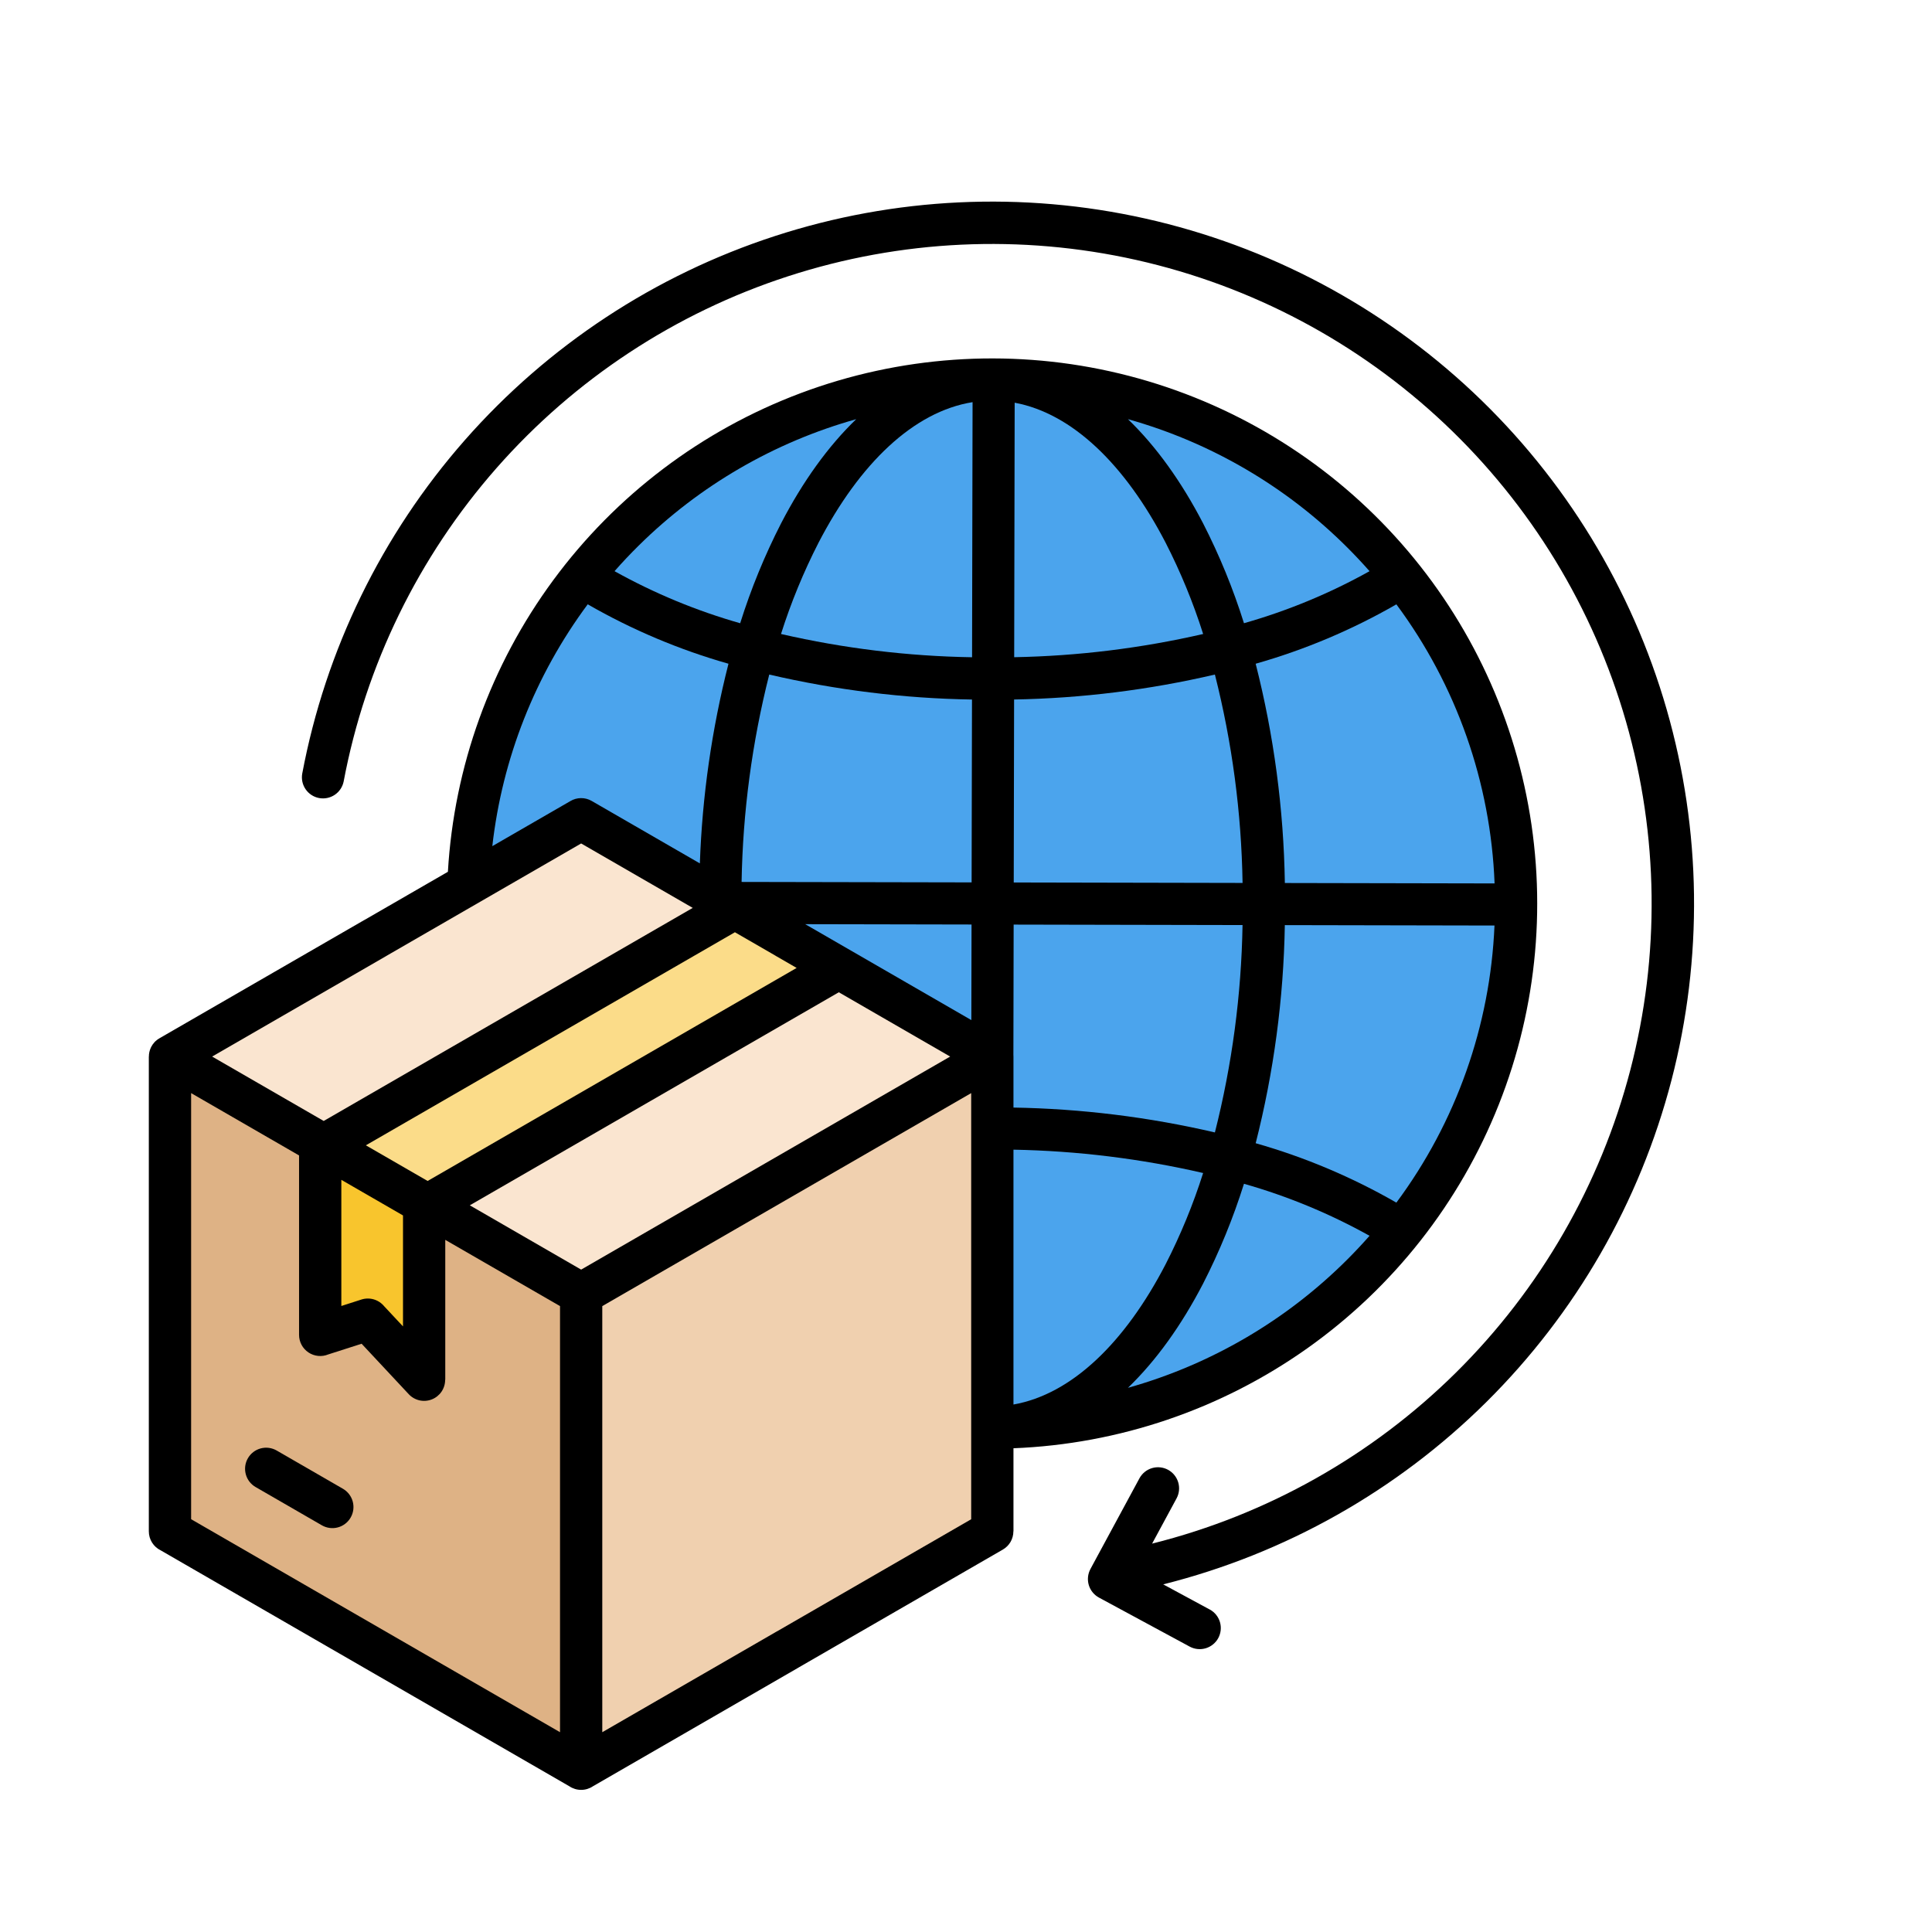
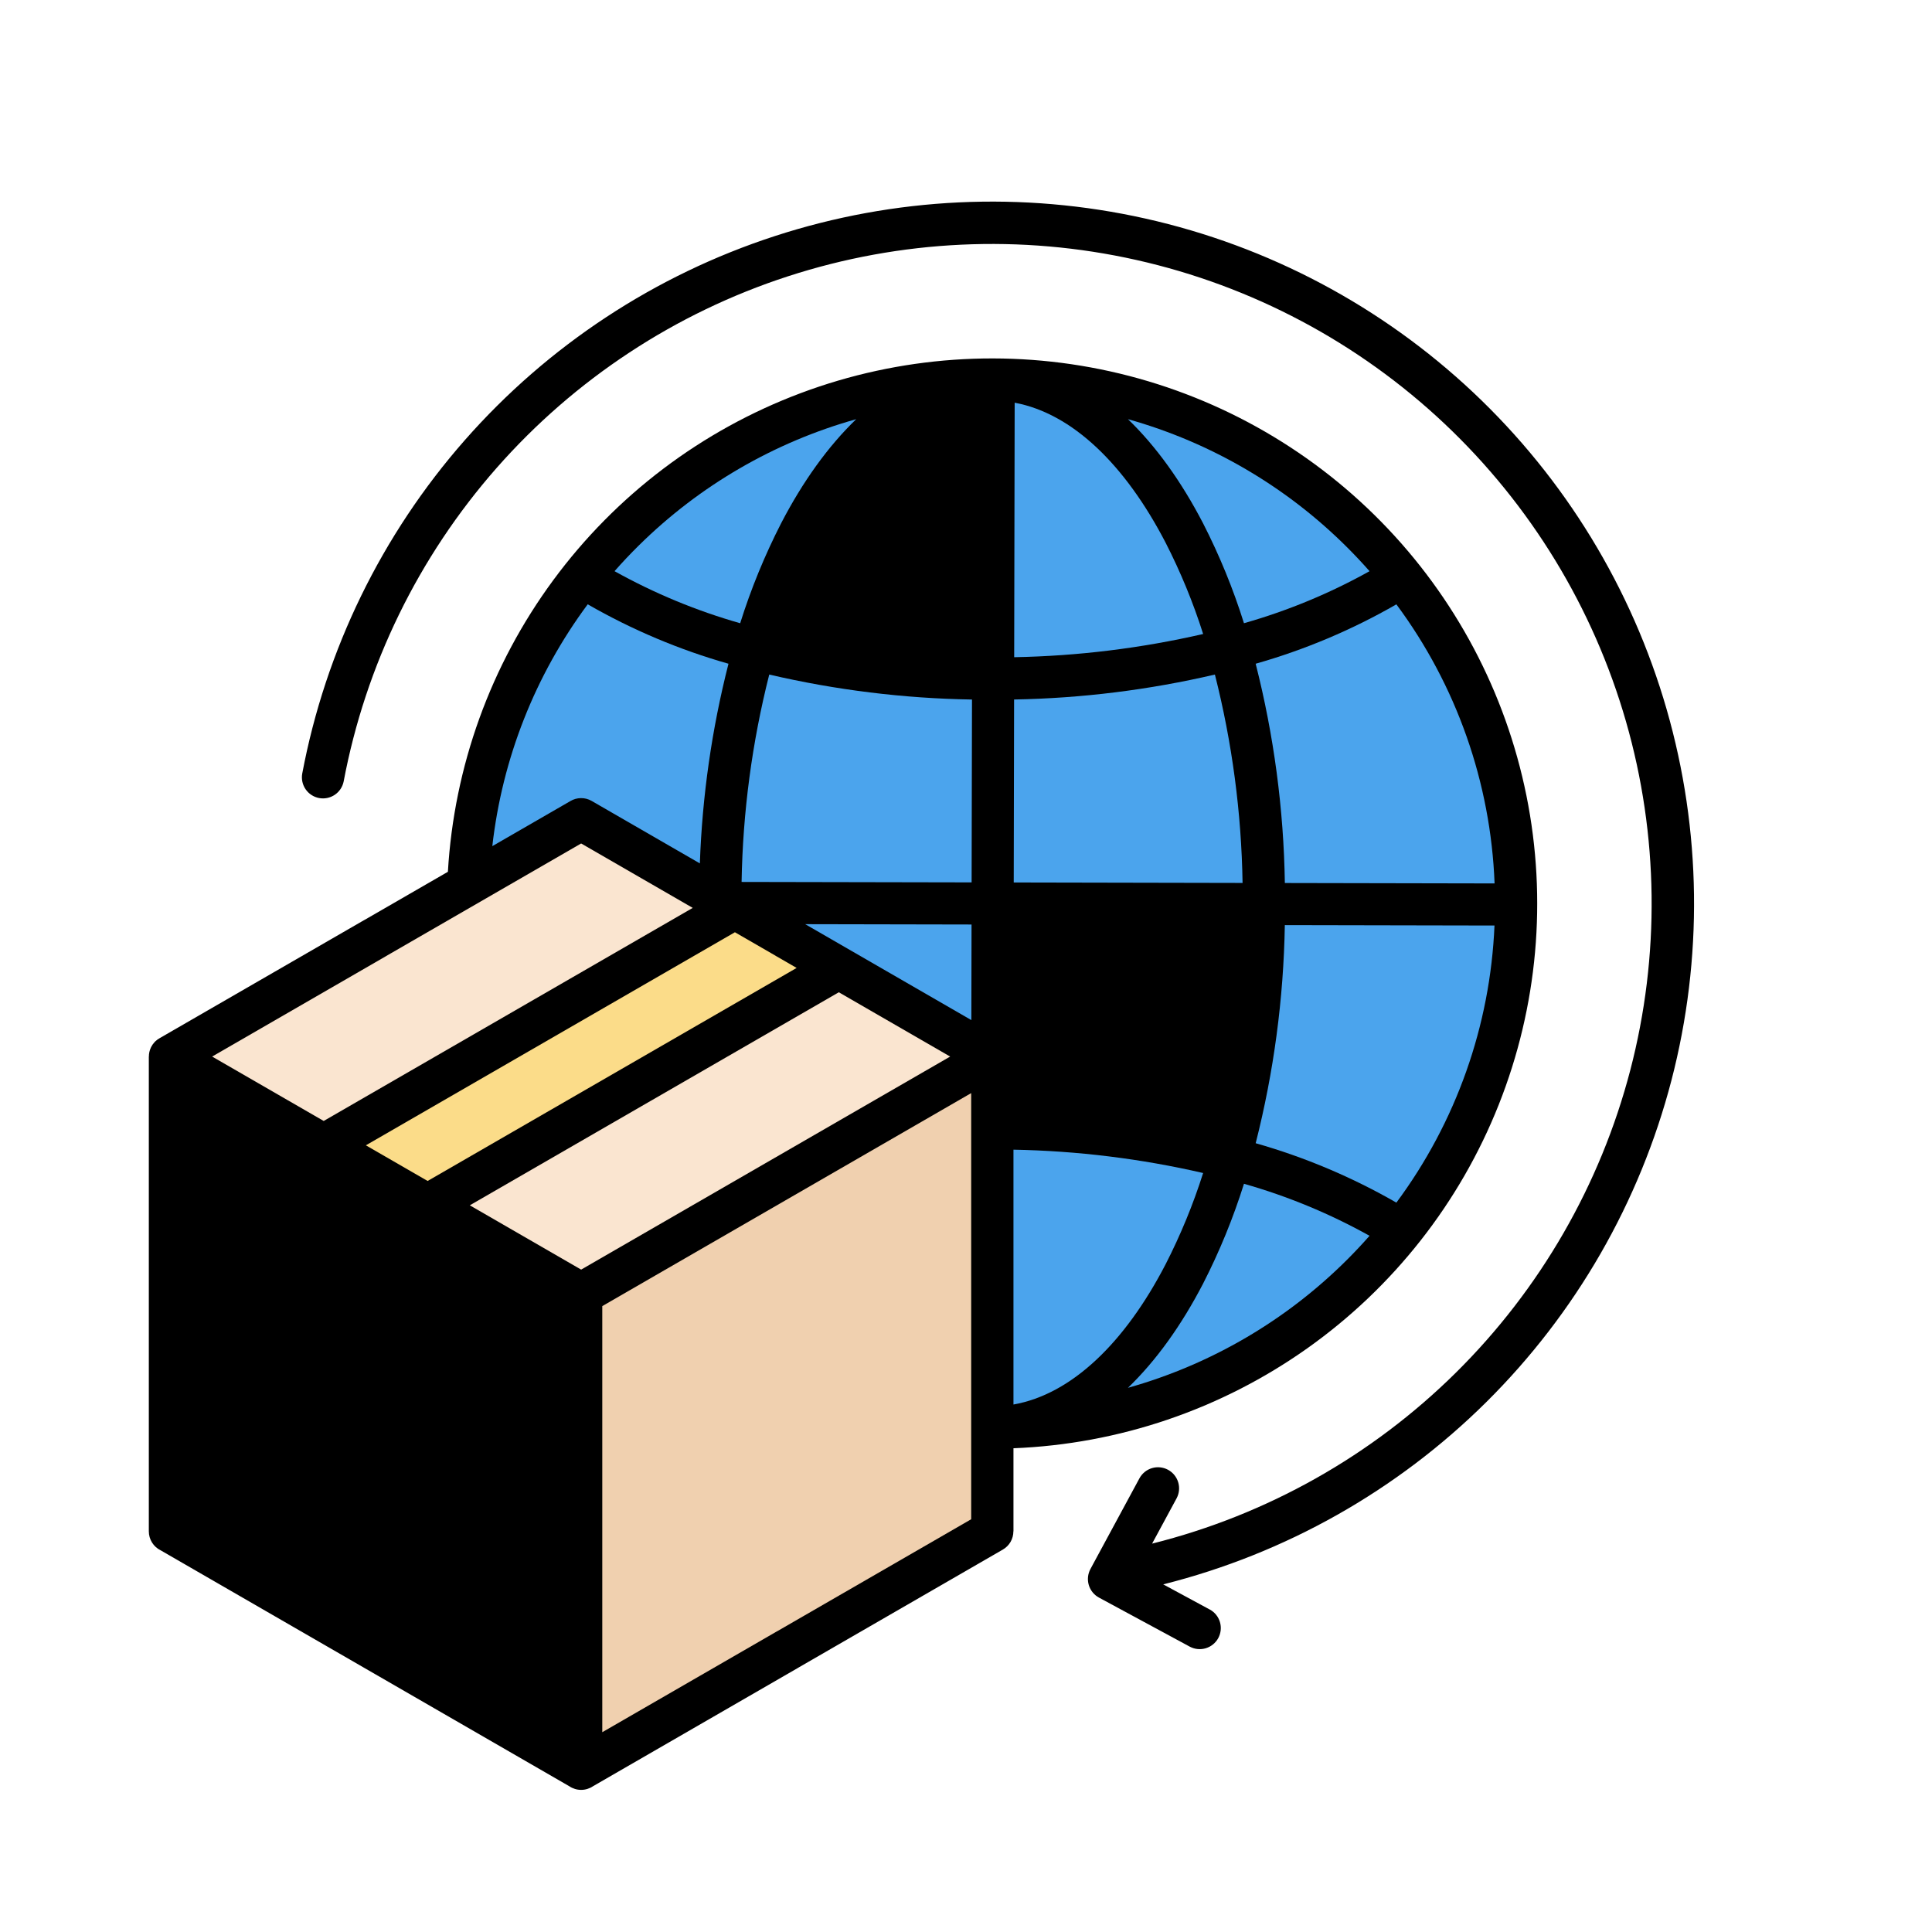
<svg xmlns="http://www.w3.org/2000/svg" width="130" height="130" viewBox="0 0 130 130" fill="none">
  <path fill-rule="evenodd" clip-rule="evenodd" d="M30.138 58.661C30.552 51.571 33.015 44.753 37.229 39.036C41.443 33.318 47.226 28.947 53.876 26.453C60.526 23.959 67.757 23.45 74.691 24.986C81.626 26.523 87.965 30.04 92.939 35.109C97.913 40.179 101.308 46.584 102.712 53.546C104.116 60.509 103.469 67.729 100.848 74.33C98.228 80.932 93.748 86.63 87.951 90.734C82.154 94.838 75.291 97.171 68.194 97.45V103.041H68.188C68.188 103.29 68.122 103.535 67.998 103.751C67.873 103.966 67.693 104.145 67.477 104.269L53.722 112.211C53.698 112.226 53.674 112.242 53.649 112.255L39.9 120.193C39.665 120.352 39.388 120.437 39.104 120.437C38.82 120.437 38.543 120.352 38.308 120.193L10.816 104.321C10.575 104.205 10.373 104.023 10.231 103.796C10.089 103.57 10.014 103.308 10.014 103.041V71.094H10.018C10.017 70.889 10.062 70.687 10.147 70.501L10.153 70.489L10.16 70.475L10.173 70.447V70.446C10.233 70.329 10.308 70.222 10.397 70.126L10.402 70.121L10.418 70.104L10.437 70.086L10.44 70.082L10.455 70.068L10.458 70.064C10.544 69.983 10.64 69.912 10.744 69.855L24.559 61.879L24.561 61.881L24.565 61.879L30.138 58.661ZM81.408 108.305L78.271 106.609C86.489 104.543 94.001 100.304 100.017 94.337C106.034 88.369 110.334 80.893 112.468 72.692C114.601 64.49 114.489 55.866 112.143 47.724C109.797 39.581 105.303 32.219 99.134 26.41C92.964 20.601 85.345 16.559 77.076 14.707C68.806 12.855 60.191 13.262 52.133 15.886C44.075 18.509 36.871 23.252 31.277 29.616C25.682 35.981 21.903 43.734 20.335 52.062C20.272 52.429 20.355 52.807 20.568 53.114C20.781 53.42 21.106 53.63 21.472 53.699C21.839 53.767 22.218 53.689 22.527 53.48C22.836 53.272 23.05 52.95 23.124 52.584C24.599 44.757 28.154 37.471 33.414 31.49C38.675 25.509 45.448 21.053 53.023 18.591C60.598 16.128 68.696 15.749 76.468 17.494C84.24 19.239 91.399 23.042 97.195 28.506C102.991 33.97 107.21 40.893 109.409 48.548C111.609 56.204 111.708 64.31 109.696 72.017C107.684 79.724 103.635 86.748 97.975 92.352C92.314 97.956 85.25 101.933 77.523 103.867L79.176 100.808C79.35 100.477 79.386 100.09 79.277 99.733C79.167 99.375 78.921 99.075 78.592 98.897C78.262 98.72 77.876 98.68 77.517 98.786C77.158 98.892 76.856 99.136 76.676 99.463L73.598 105.158C73.573 105.2 73.549 105.243 73.528 105.288L73.373 105.577C73.194 105.909 73.155 106.298 73.263 106.658C73.372 107.019 73.619 107.321 73.95 107.5L80.065 110.804C80.396 110.978 80.783 111.014 81.141 110.905C81.498 110.795 81.799 110.549 81.976 110.22C82.153 109.89 82.193 109.504 82.087 109.145C81.981 108.786 81.737 108.484 81.41 108.304L81.408 108.305Z" fill="black" />
  <path fill-rule="evenodd" clip-rule="evenodd" d="M65.349 73.553L40.526 87.885V116.556L52.227 109.8C52.253 109.785 52.279 109.771 52.305 109.758L65.349 102.227V73.553Z" fill="#F0D0AF" />
  <path fill-rule="evenodd" clip-rule="evenodd" d="M21.781 75.427L46.613 61.09L39.104 56.755L25.98 64.332L25.981 64.334L14.274 71.094L21.781 75.427Z" fill="#FAE5D0" />
-   <path fill-rule="evenodd" clip-rule="evenodd" d="M29.961 83.427V92.845H29.953C29.954 93.129 29.868 93.407 29.709 93.642C29.549 93.877 29.322 94.058 29.058 94.162C28.794 94.267 28.504 94.289 28.227 94.227C27.95 94.164 27.698 94.02 27.504 93.812L24.332 90.417L22.088 91.136C21.872 91.225 21.638 91.259 21.405 91.236C21.173 91.213 20.95 91.133 20.755 91.003C20.561 90.873 20.402 90.698 20.291 90.492C20.181 90.286 20.123 90.056 20.123 89.822V77.747L12.86 73.553V102.224L37.683 116.556V87.885L29.962 83.428L29.961 83.427ZM17.198 100.059C16.872 99.871 16.634 99.561 16.538 99.197C16.441 98.833 16.492 98.446 16.681 98.121C16.869 97.795 17.18 97.557 17.543 97.46C17.907 97.364 18.294 97.415 18.62 97.604L23.076 100.176C23.237 100.27 23.378 100.394 23.492 100.542C23.605 100.69 23.688 100.859 23.736 101.039C23.784 101.219 23.796 101.406 23.772 101.591C23.747 101.776 23.687 101.954 23.593 102.115C23.5 102.277 23.376 102.418 23.228 102.531C23.08 102.645 22.911 102.728 22.731 102.776C22.551 102.824 22.363 102.836 22.179 102.811C21.994 102.787 21.816 102.726 21.655 102.633L17.198 100.059Z" fill="#DEB285" />
  <path fill-rule="evenodd" clip-rule="evenodd" d="M56.442 66.768L31.612 81.103L39.104 85.429L63.934 71.094L56.442 66.768Z" fill="#FAE5D0" />
-   <path fill-rule="evenodd" clip-rule="evenodd" d="M22.968 79.389V87.877L24.319 87.443C24.59 87.356 24.881 87.353 25.154 87.434C25.428 87.515 25.67 87.676 25.851 87.896L27.117 89.251V81.784L22.968 79.389Z" fill="#F8C52D" />
  <path fill-rule="evenodd" clip-rule="evenodd" d="M49.451 62.729L24.618 77.066L28.774 79.465L53.604 65.13L52.227 64.335C52.202 64.32 52.178 64.305 52.154 64.29L49.451 62.729Z" fill="#FBDC89" />
  <path fill-rule="evenodd" clip-rule="evenodd" d="M65.36 68.64L65.373 62.208L54.181 62.186L65.36 68.64Z" fill="#4BA4ED" />
  <path fill-rule="evenodd" clip-rule="evenodd" d="M80.956 78.93C76.768 77.964 72.491 77.438 68.194 77.359V94.507C72.113 93.816 75.696 90.343 78.427 85.078C79.439 83.102 80.285 81.046 80.956 78.93Z" fill="#4BA4ED" />
  <path fill-rule="evenodd" clip-rule="evenodd" d="M92.154 83.153C89.482 81.665 86.646 80.49 83.704 79.654C82.977 81.969 82.056 84.218 80.95 86.378C79.491 89.19 77.788 91.562 75.897 93.383C81.487 91.814 86.58 88.831 90.683 84.722C91.189 84.215 91.68 83.692 92.154 83.153Z" fill="#4BA4ED" />
  <path fill-rule="evenodd" clip-rule="evenodd" d="M84.492 76.925C87.799 77.865 90.978 79.208 93.959 80.922C97.977 75.509 100.276 69.013 100.561 62.277L86.453 62.249C86.37 67.201 85.712 72.126 84.492 76.925Z" fill="#4BA4ED" />
-   <path fill-rule="evenodd" clip-rule="evenodd" d="M68.194 74.526C72.758 74.603 77.302 75.164 81.748 76.199C82.904 71.635 83.528 66.952 83.608 62.245L68.206 62.214L68.189 70.972C68.192 71.012 68.194 71.053 68.194 71.094V74.526Z" fill="#4BA4ED" />
  <path fill-rule="evenodd" clip-rule="evenodd" d="M83.704 41.935C86.646 41.099 89.482 39.924 92.154 38.434C91.68 37.896 91.19 37.373 90.683 36.866C86.579 32.757 81.487 29.774 75.897 28.205C77.787 30.025 79.491 32.397 80.951 35.21C82.057 37.37 82.978 39.62 83.704 41.935Z" fill="#4BA4ED" />
  <path fill-rule="evenodd" clip-rule="evenodd" d="M68.242 44.222C72.523 44.143 76.784 43.619 80.957 42.66C80.286 40.543 79.44 38.486 78.428 36.51C75.716 31.282 72.163 27.82 68.275 27.097L68.242 44.222Z" fill="#4BA4ED" />
-   <path fill-rule="evenodd" clip-rule="evenodd" d="M52.552 42.66C56.771 43.63 61.08 44.155 65.408 44.225L65.442 27.06C61.473 27.697 57.842 31.188 55.081 36.51C54.069 38.486 53.223 40.543 52.552 42.66Z" fill="#4BA4ED" />
  <path fill-rule="evenodd" clip-rule="evenodd" d="M41.351 38.433C44.024 39.923 46.861 41.099 49.805 41.936C50.531 39.621 51.453 37.372 52.559 35.212C54.018 32.398 55.723 30.026 57.613 28.205C52.096 29.752 47.063 32.675 42.987 36.701C42.422 37.258 41.876 37.835 41.351 38.433Z" fill="#4BA4ED" />
  <path fill-rule="evenodd" clip-rule="evenodd" d="M49.018 44.661C45.709 43.721 42.528 42.378 39.546 40.663C36.01 45.426 33.795 51.04 33.127 56.935L38.379 53.903C38.595 53.774 38.841 53.705 39.093 53.703C39.344 53.701 39.592 53.766 39.81 53.892L47.092 58.096C47.251 53.562 47.897 49.058 49.018 44.661Z" fill="#4BA4ED" />
  <path fill-rule="evenodd" clip-rule="evenodd" d="M65.403 47.07C60.809 46.996 56.236 46.432 51.761 45.389C50.605 49.953 49.981 54.636 49.9 59.344L65.378 59.374L65.403 47.07Z" fill="#4BA4ED" />
  <path fill-rule="evenodd" clip-rule="evenodd" d="M81.748 45.389C77.316 46.423 72.786 46.986 68.236 47.068L68.212 59.38L83.61 59.411C83.534 54.681 82.909 49.975 81.748 45.389Z" fill="#4BA4ED" />
  <path fill-rule="evenodd" clip-rule="evenodd" d="M93.959 40.665C90.978 42.38 87.799 43.722 84.491 44.661C85.718 49.486 86.377 54.438 86.455 59.416L100.567 59.444C100.307 52.661 98.004 46.116 93.959 40.665Z" fill="#4BA4ED" />
</svg>